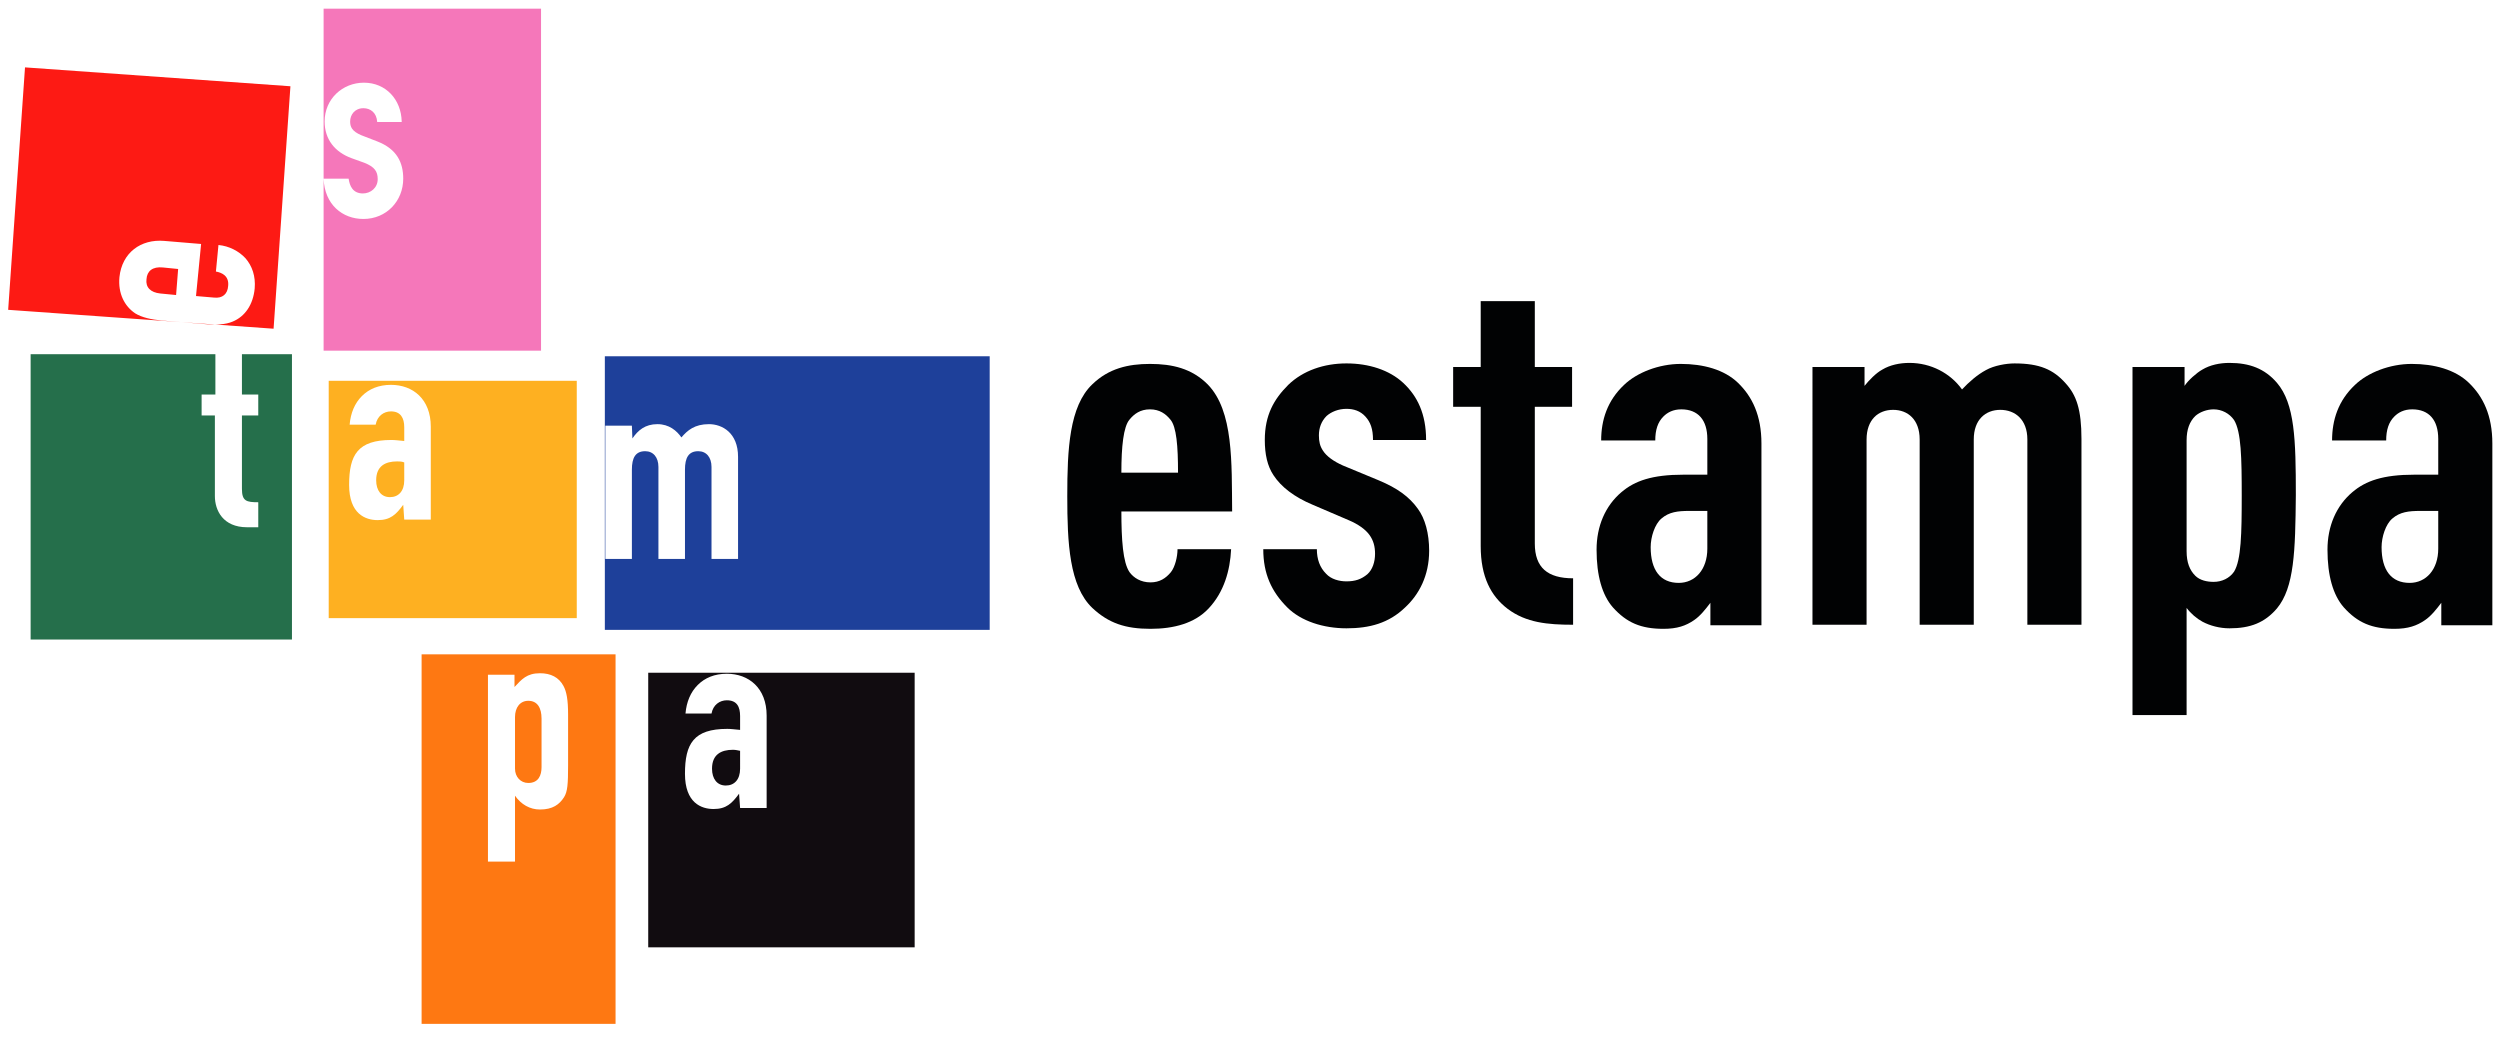
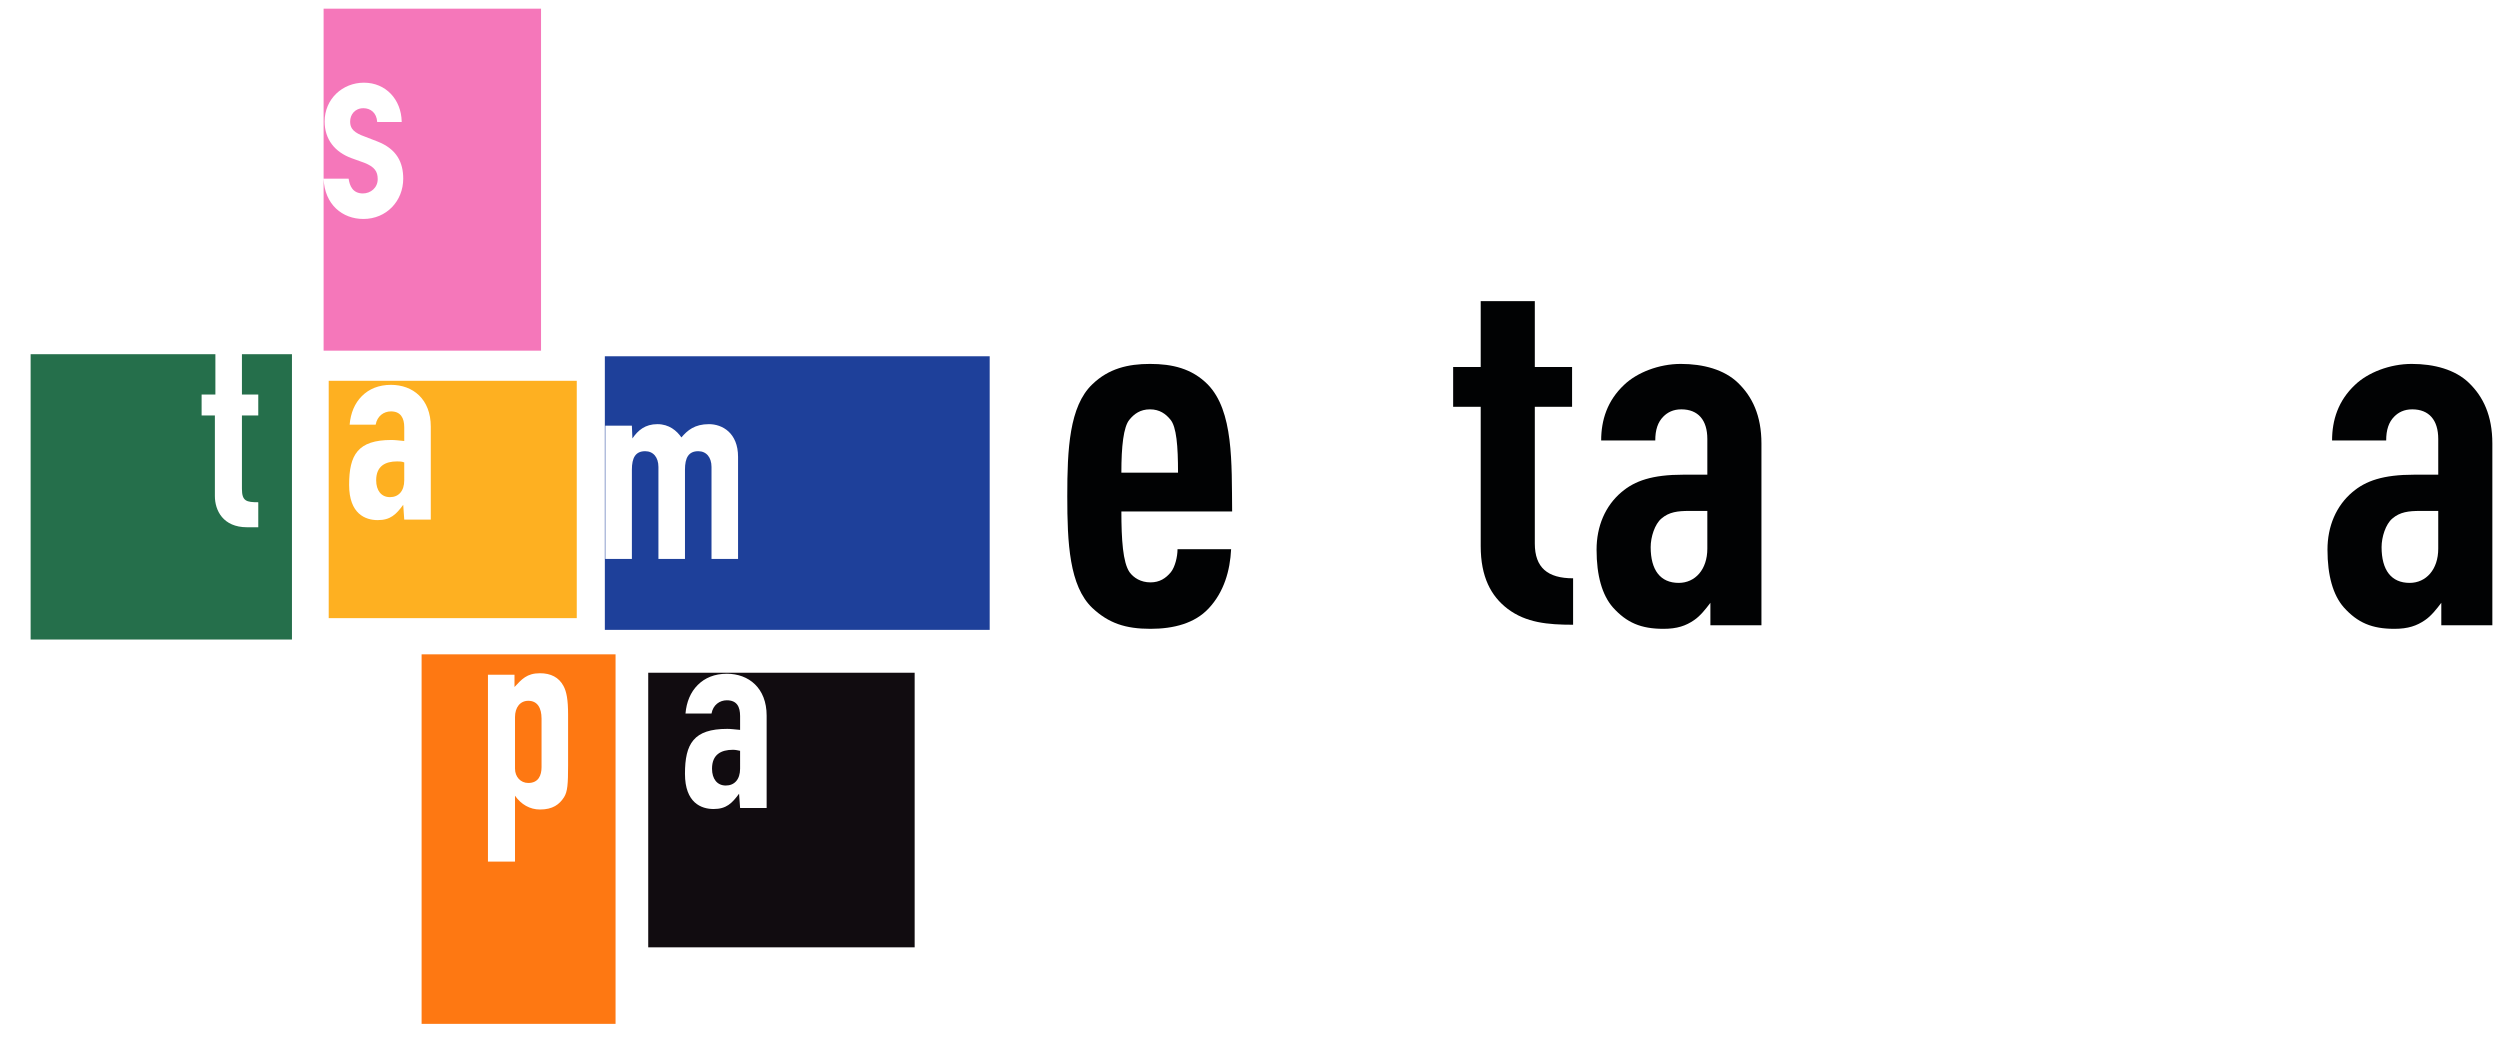
<svg xmlns="http://www.w3.org/2000/svg" version="1.1" id="Capa_1" x="0px" y="0px" viewBox="0 0 489.8 204.1" style="enable-background:new 0 0 489.8 204.1;" xml:space="preserve">
  <style type="text/css">
	.st0{fill:#FD1A14;}
	.st1{fill:#F577BA;}
	.st2{fill:#256F4B;}
	.st3{fill:#FEB021;}
	.st4{fill:#1E409A;}
	.st5{fill:#FE7812;}
	.st6{fill:#110C10;}
	.st7{fill:#010203;}
</style>
  <g>
    <g>
      <g>
        <g>
-           <path class="st0" d="M31.4,57.5c-1.9-0.2-2.9-1.2-2.7-2.8c0.1-1.6,1.2-2.5,3.2-2.3l3,0.3l-0.4,5.1L31.4,57.5z M39.4,47.8      l-7.2-0.6c-4.6-0.4-8.3,2.3-8.8,7.1c-0.3,3.2,1,5.7,3.1,7.1c1.3,0.8,3.1,1.2,5.2,1.4l8.5,0.7c2.1,0.2,4,0.1,5.4-0.5      c2.4-1,4-3.3,4.3-6.5c0.2-2.4-0.5-4.4-1.8-5.9c-1.3-1.4-3.2-2.4-5.3-2.6l-0.5,5.2c1.1,0.2,2.6,0.8,2.4,2.8      c-0.1,1.6-1.1,2.5-2.8,2.3l-3.5-0.3L39.4,47.8z M4.9,13.2l52,3.7l-3.3,47.5l-52-3.7L4.9,13.2z" />
          <path class="st1" d="M78.7,23.8c-0.1-4.3-3.1-7.6-7.4-7.6c-4.2,0-7.7,3.2-7.7,7.6c0,3.5,2,6,5.3,7.2l2.5,0.9      c2,0.8,2.6,1.7,2.6,3.2c0,1.7-1.4,2.8-2.9,2.8c-2,0-2.6-1.5-2.8-2.9h-4.9c0.2,5.1,3.7,7.9,7.8,7.9c4.5,0,7.8-3.5,7.8-7.9      c0-3.1-1.2-5.8-5.1-7.3l-3.1-1.2c-1.9-0.8-2.2-1.7-2.2-2.7c0-1.3,0.9-2.6,2.6-2.6c1.4,0,2.6,0.9,2.7,2.7H78.7z M63.4,1.7H106v67      H63.4V1.7z" />
          <path class="st2" d="M42.1,77.3h-2.6v4.1h2.6v15.8c0,2.8,1.6,6.1,6.3,6.1h2.2v-4.9c-2.3,0-3.2-0.2-3.2-2.6V81.4h3.2v-4.1h-3.2      v-7.9h-5.2V77.3z M6,69.4h51.2v55.9H6V69.4z" />
          <path class="st3" d="M79.2,94.1c0,2.1-1.1,3.3-2.8,3.3c-1.7,0-2.7-1.3-2.7-3.3c0-2.8,1.8-3.7,4.1-3.7c0.5,0,0.9,0,1.4,0.2V94.1z       M79.2,101.8h5.2V83.6c0-5.4-3.5-8.2-7.8-8.2c-2.4,0-4.3,0.8-5.7,2.2c-1.4,1.4-2.2,3.3-2.4,5.6h5.1c0.3-1.7,1.6-2.6,3-2.6      c1.9,0,2.6,1.3,2.6,3.1v2.7c-1.1-0.1-1.8-0.2-2.5-0.2c-6.6,0-8.3,2.9-8.3,8.8c0,5.7,3.2,6.9,5.6,6.9c2.5,0,3.6-1.1,5-3      L79.2,101.8z M64.4,74.6H113v46.5H64.4V74.6z" />
          <path class="st4" d="M118.6,109.5h5.2V92c0-2.3,0.7-3.6,2.6-3.6c1.6,0,2.6,1.2,2.6,3.1v18h5.2V92c0-2.3,0.7-3.6,2.6-3.6      c1.6,0,2.6,1.2,2.6,3.1v18h5.2v-20c0-4.7-3.1-6.4-5.7-6.4c-2.8,0-4.2,1.2-5.4,2.6c-0.9-1.3-2.4-2.6-4.7-2.6      c-2.4,0-3.8,1.2-4.9,2.8l-0.1-2.5h-5.2V109.5z M118.5,69.8h75.4v53.6h-75.4V69.8z" />
          <path class="st5" d="M106.1,150.3c0,1.6-0.6,3.1-2.6,3.1c-1.5,0-2.6-1.2-2.6-2.8v-10.1c0-1.9,1-3.2,2.6-3.2      c1.8,0,2.6,1.4,2.6,3.5V150.3z M95.7,168.8h5.2v-12.9c1.2,1.7,2.9,2.7,4.9,2.7c2.5,0,3.8-1,4.7-2.4c0.7-1.1,0.8-2.6,0.8-6.3V140      c0-2.9-0.3-4.5-0.9-5.6c-0.9-1.7-2.5-2.5-4.6-2.5c-2.6,0-3.6,1.2-5,2.7v-2.4h-5.2V168.8z M82.6,128.2h38v72.4h-38V128.2z" />
          <path class="st6" d="M145,150.6c0,2.1-1.1,3.3-2.8,3.3c-1.7,0-2.7-1.3-2.7-3.3c0-2.8,1.8-3.7,4.1-3.7c0.5,0,0.9,0.1,1.4,0.2      V150.6z M145,158.3h5.2v-18.1c0-5.4-3.5-8.2-7.8-8.2c-2.4,0-4.3,0.8-5.7,2.2c-1.4,1.4-2.2,3.3-2.4,5.6h5.1      c0.3-1.7,1.6-2.6,3-2.6c2,0,2.6,1.3,2.6,3.1v2.7c-1.1-0.1-1.8-0.2-2.5-0.2c-6.6,0-8.3,2.9-8.3,8.8c0,5.7,3.2,6.9,5.6,6.9      c2.5,0,3.6-1.1,5-3L145,158.3z M127,131.8h52.2v53.8H127V131.8z" />
        </g>
        <g>
          <g>
            <g>
              <path class="st7" d="M219.7,100.1c0,5.7,0.3,10.1,1.6,12c0.8,1.1,2.2,2,4.1,2c1.8,0,3-0.8,4-2c0.8-1,1.3-3,1.3-4.5h10.5        c-0.2,4.2-1.4,8.4-4.4,11.6c-2.7,2.9-6.8,4-11.4,4c-4.9,0-8.2-1.1-11.4-4.1c-4.5-4.3-4.9-12.7-4.9-21.9s0.4-17.6,4.9-21.9        c3.2-3.1,7-4,11.3-4c4.4,0,8.2,0.9,11.3,4c5.1,5.2,4.7,15.4,4.8,24.9H219.7z M229.3,82.2c-0.9-1.1-2.1-2-4-2        c-1.9,0-3.1,0.9-4,2c-1.2,1.4-1.6,5.3-1.6,10.4h11.1C230.8,87.4,230.5,83.6,229.3,82.2z" />
-               <path class="st7" d="M275.3,119c-3.2,3.1-7,4.1-11.5,4.1c-4.5,0-8.9-1.4-11.6-4.1c-3.1-3.1-4.7-6.6-4.7-11.4H258        c0,2,0.6,3.6,1.8,4.8c1,1.1,2.6,1.5,4,1.5c1.7,0,2.9-0.4,4.1-1.4c1-0.9,1.5-2.4,1.5-4c0-1.4-0.3-2.6-1.1-3.7        c-0.8-1.1-2.2-2.1-4.1-2.9l-7-3c-3.6-1.5-6.2-3.5-7.7-5.8c-1.2-1.8-1.7-4.1-1.7-6.9c0-4.9,1.8-8,4.6-10.8        c2.9-2.8,7-4.2,11.4-4.2c4.4,0,8.4,1.3,11.1,3.8c2.8,2.6,4.5,6.1,4.5,11.2H269c0-2.2-0.5-3.5-1.5-4.6c-1-1.1-2.3-1.5-3.7-1.5        c-1.6,0-3,0.6-3.9,1.4c-1,1-1.5,2.3-1.5,3.8c0,1.2,0.2,2.1,0.8,3c0.7,1.1,2.1,2.1,3.9,2.9l7,2.9c3.6,1.5,6,3.2,7.7,5.6        c1.4,1.9,2.2,4.8,2.2,8.2C280,112.8,278,116.5,275.3,119z" />
              <path class="st7" d="M295.4,119.3c-3.3-2.5-5.3-6.3-5.3-12.3V79.7h-5.4v-7.8h5.4V59h10.6v12.9h7.3v7.8h-7.3v26.8        c0,4.7,2.5,6.8,7.5,6.8v9.1C303.2,122.4,299,122,295.4,119.3z" />
              <path class="st7" d="M335.1,122.4v-4.3c-0.9,1.2-2,2.6-3.2,3.4c-1.6,1.1-3.3,1.7-6,1.7c-4.4,0-7.2-1.2-9.9-4.2        c-2.1-2.4-3.2-6.2-3.2-11.3c0-4.6,1.7-8.6,4.9-11.3c2.6-2.2,6-3.4,12.1-3.4h4.7v-7c0-3.7-1.8-5.8-5.1-5.8        c-1.6,0-2.7,0.6-3.5,1.4c-1.1,1.1-1.6,2.6-1.6,4.7h-10.6c0-4,1.2-7.8,4.5-10.9c2.5-2.4,6.8-4.1,11.1-4.1        c4.4,0,8.5,1.1,11.2,3.7c2.8,2.7,4.6,6.4,4.6,11.9v35.6H335.1z M334.5,100.1h-3.5c-2.3,0-4,0.2-5.5,1.5        c-1.3,1.1-2.1,3.6-2.1,5.6c0,4.5,1.9,7,5.5,7c3.2,0,5.6-2.6,5.6-6.7V100.1z" />
-               <path class="st7" d="M397.2,122.4V86.1c0-3.9-2.4-5.8-5.3-5.8c-2.9,0-5.2,1.9-5.2,5.8v36.3h-10.6V86.1c0-3.9-2.3-5.8-5.2-5.8        s-5.2,1.9-5.2,5.8v36.3h-10.6V71.9h10.2v3.7c0.9-1.1,2.2-2.5,3.5-3.2c1.5-0.9,3.4-1.3,5.3-1.3c4.2,0,8,2,10.3,5.2        c1.3-1.4,3-2.9,4.7-3.8c1.6-0.9,4-1.3,5.6-1.3c4.9,0,7.6,1.2,10,3.9c2.1,2.3,3.1,5.1,3.1,10.9v36.4H397.2z" />
-               <path class="st7" d="M446.1,119.2c-2.4,2.8-5.2,3.9-9.3,3.9c-1.9,0-3.8-0.5-5.3-1.3c-1.1-0.6-2.3-1.6-3.1-2.7v21h-10.6V71.9        H428v3.7c0.6-1,2.4-2.6,3.5-3.2c1.5-0.9,3.4-1.3,5.3-1.3c3.9,0,6.9,1.1,9.3,3.9c3.5,4.1,3.7,11.1,3.7,22        C449.7,108,449.5,115.1,446.1,119.2z M437.7,82.3c-0.9-1.3-2.4-2.1-4-2.1c-1.3,0-2.7,0.5-3.6,1.3c-1.1,1.1-1.7,2.6-1.7,4.8        V108c0,2.2,0.6,3.7,1.7,4.8c0.9,0.9,2.3,1.2,3.6,1.2c1.6,0,3.1-0.7,4-2c1.4-2.3,1.5-7.5,1.5-14.9        C439.2,89.7,439.1,84.6,437.7,82.3z" />
              <path class="st7" d="M478.3,122.4v-4.3c-0.9,1.2-2,2.6-3.2,3.4c-1.6,1.1-3.3,1.7-6,1.7c-4.4,0-7.2-1.2-9.9-4.2        c-2.1-2.4-3.2-6.2-3.2-11.3c0-4.6,1.7-8.6,4.9-11.3c2.6-2.2,6-3.4,12.1-3.4h4.7v-7c0-3.7-1.8-5.8-5.1-5.8        c-1.6,0-2.7,0.6-3.5,1.4c-1.1,1.1-1.6,2.6-1.6,4.7h-10.6c0-4,1.2-7.8,4.5-10.9c2.5-2.4,6.8-4.1,11.1-4.1        c4.4,0,8.5,1.1,11.2,3.7c2.8,2.7,4.6,6.4,4.6,11.9v35.6H478.3z M477.7,100.1h-3.5c-2.3,0-4,0.2-5.5,1.5        c-1.3,1.1-2.1,3.6-2.1,5.6c0,4.5,1.9,7,5.5,7c3.2,0,5.6-2.6,5.6-6.7V100.1z" />
            </g>
          </g>
        </g>
      </g>
    </g>
  </g>
</svg>